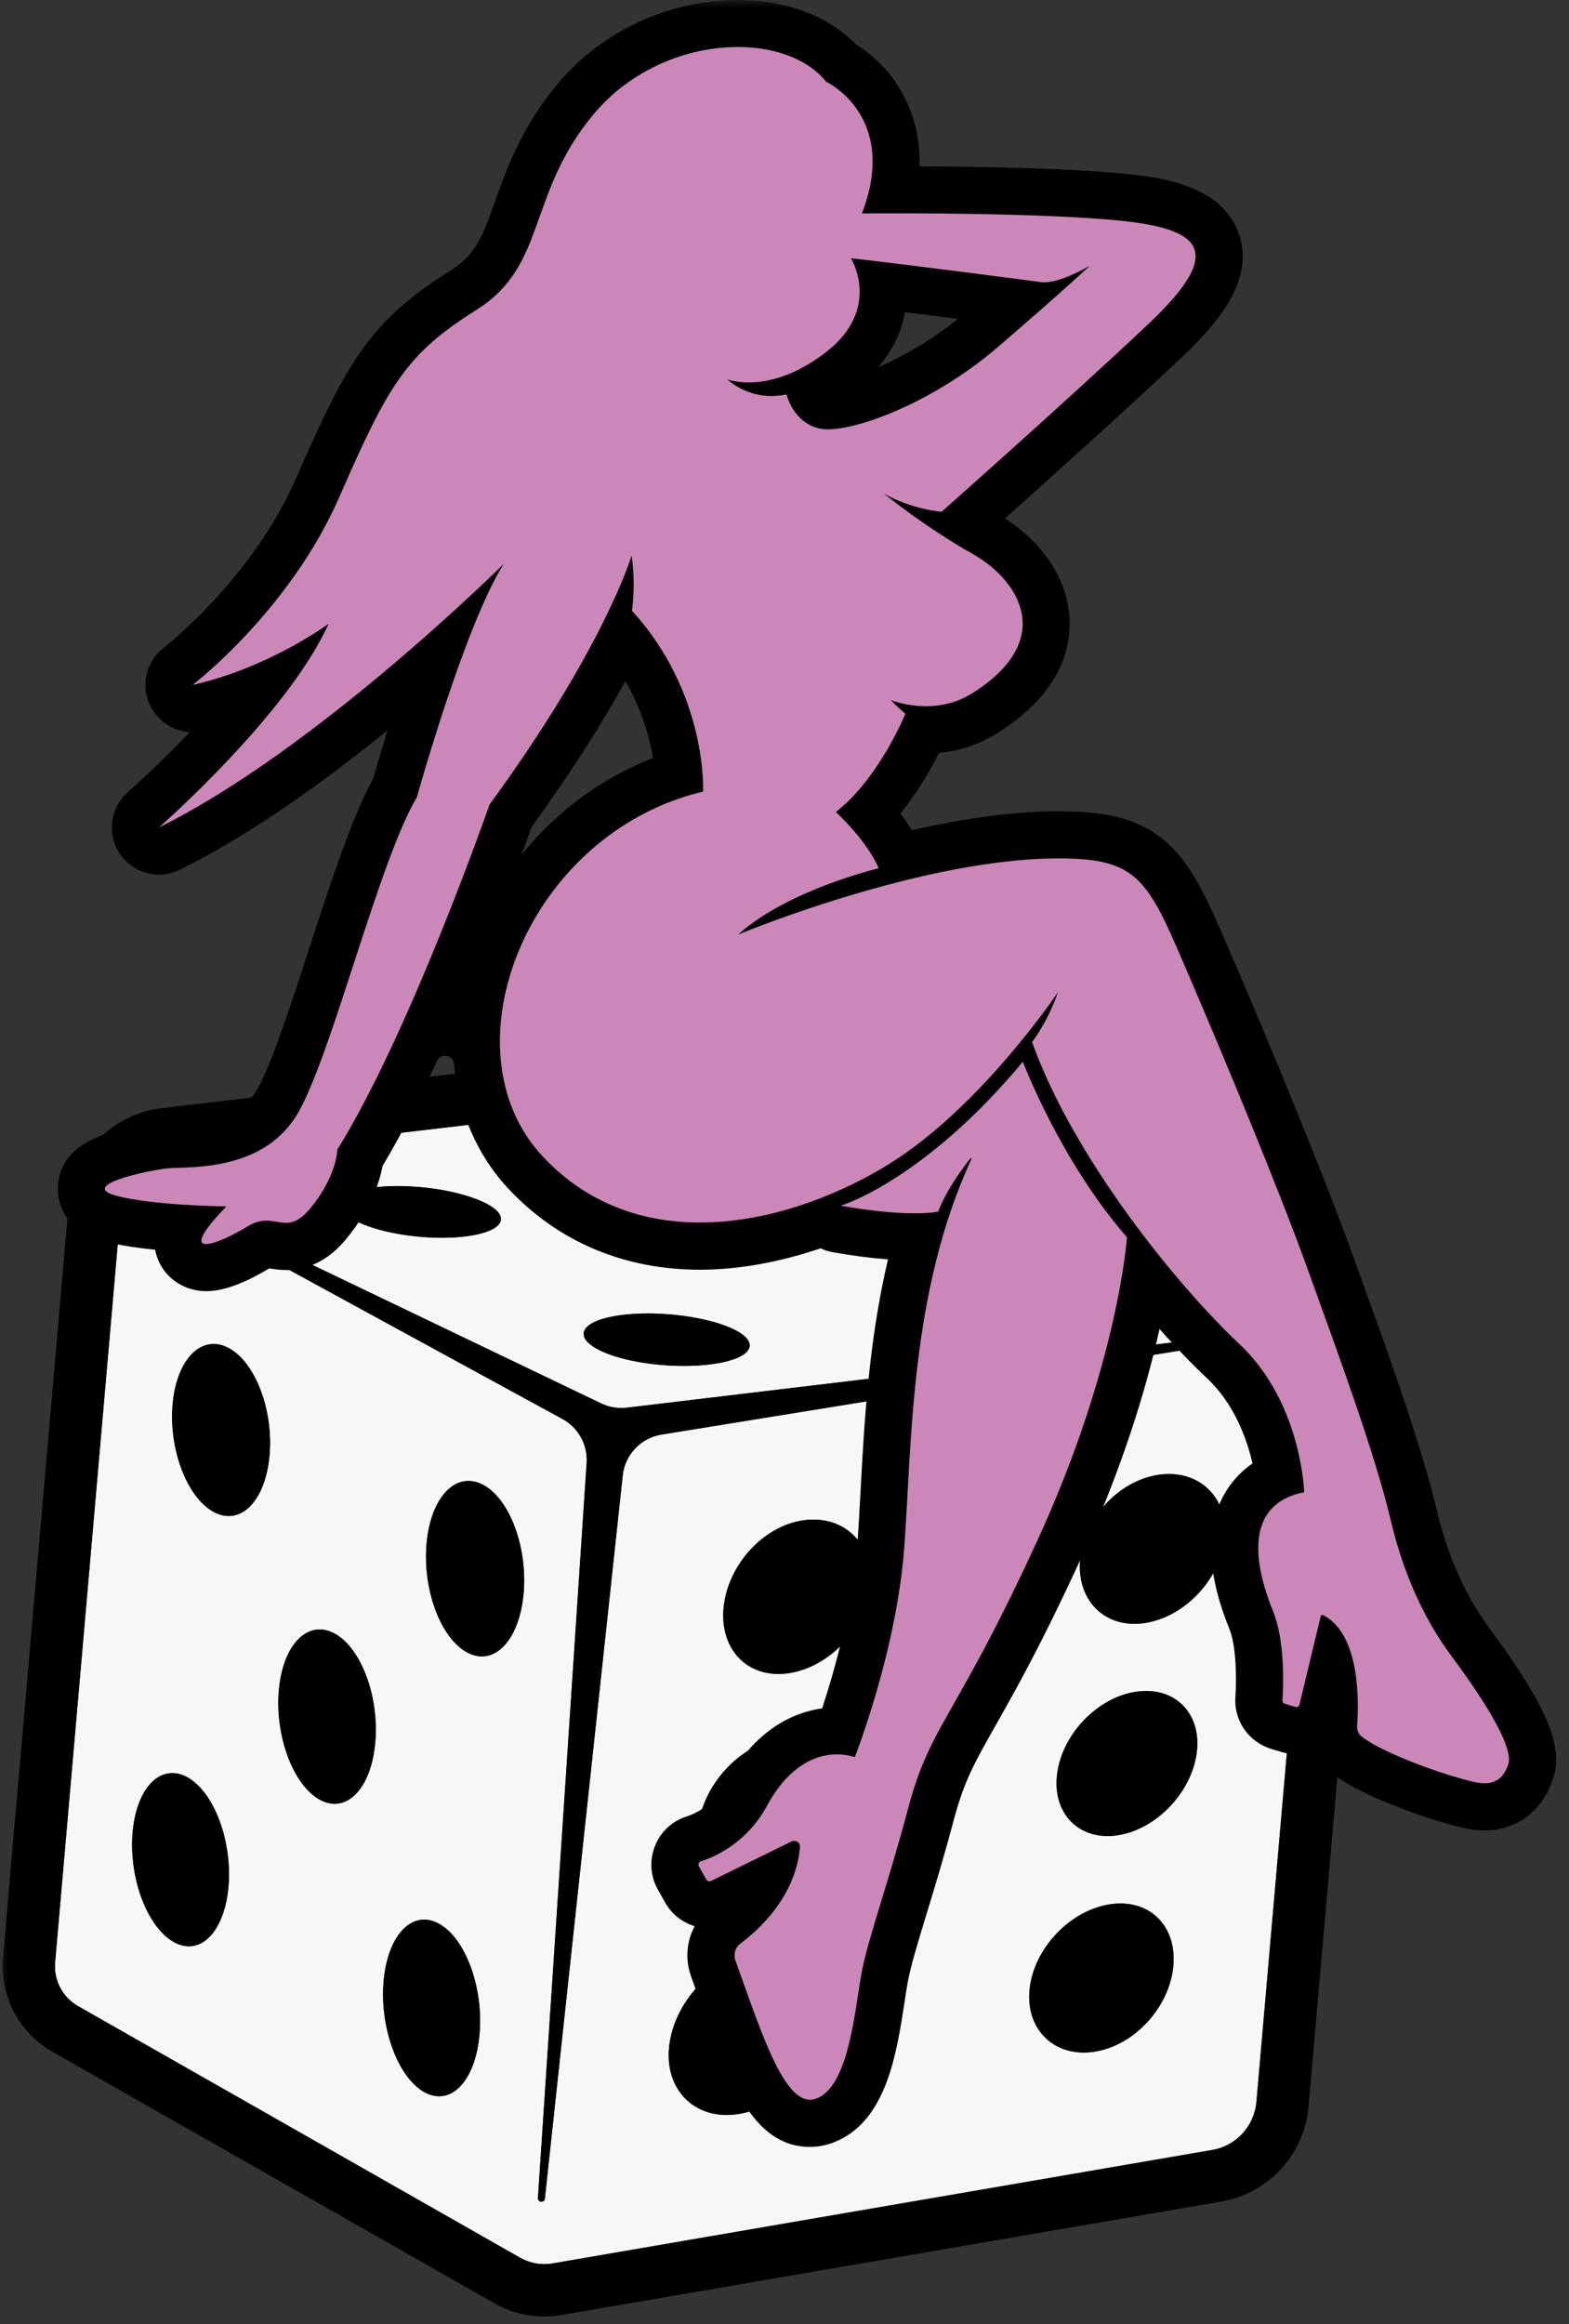
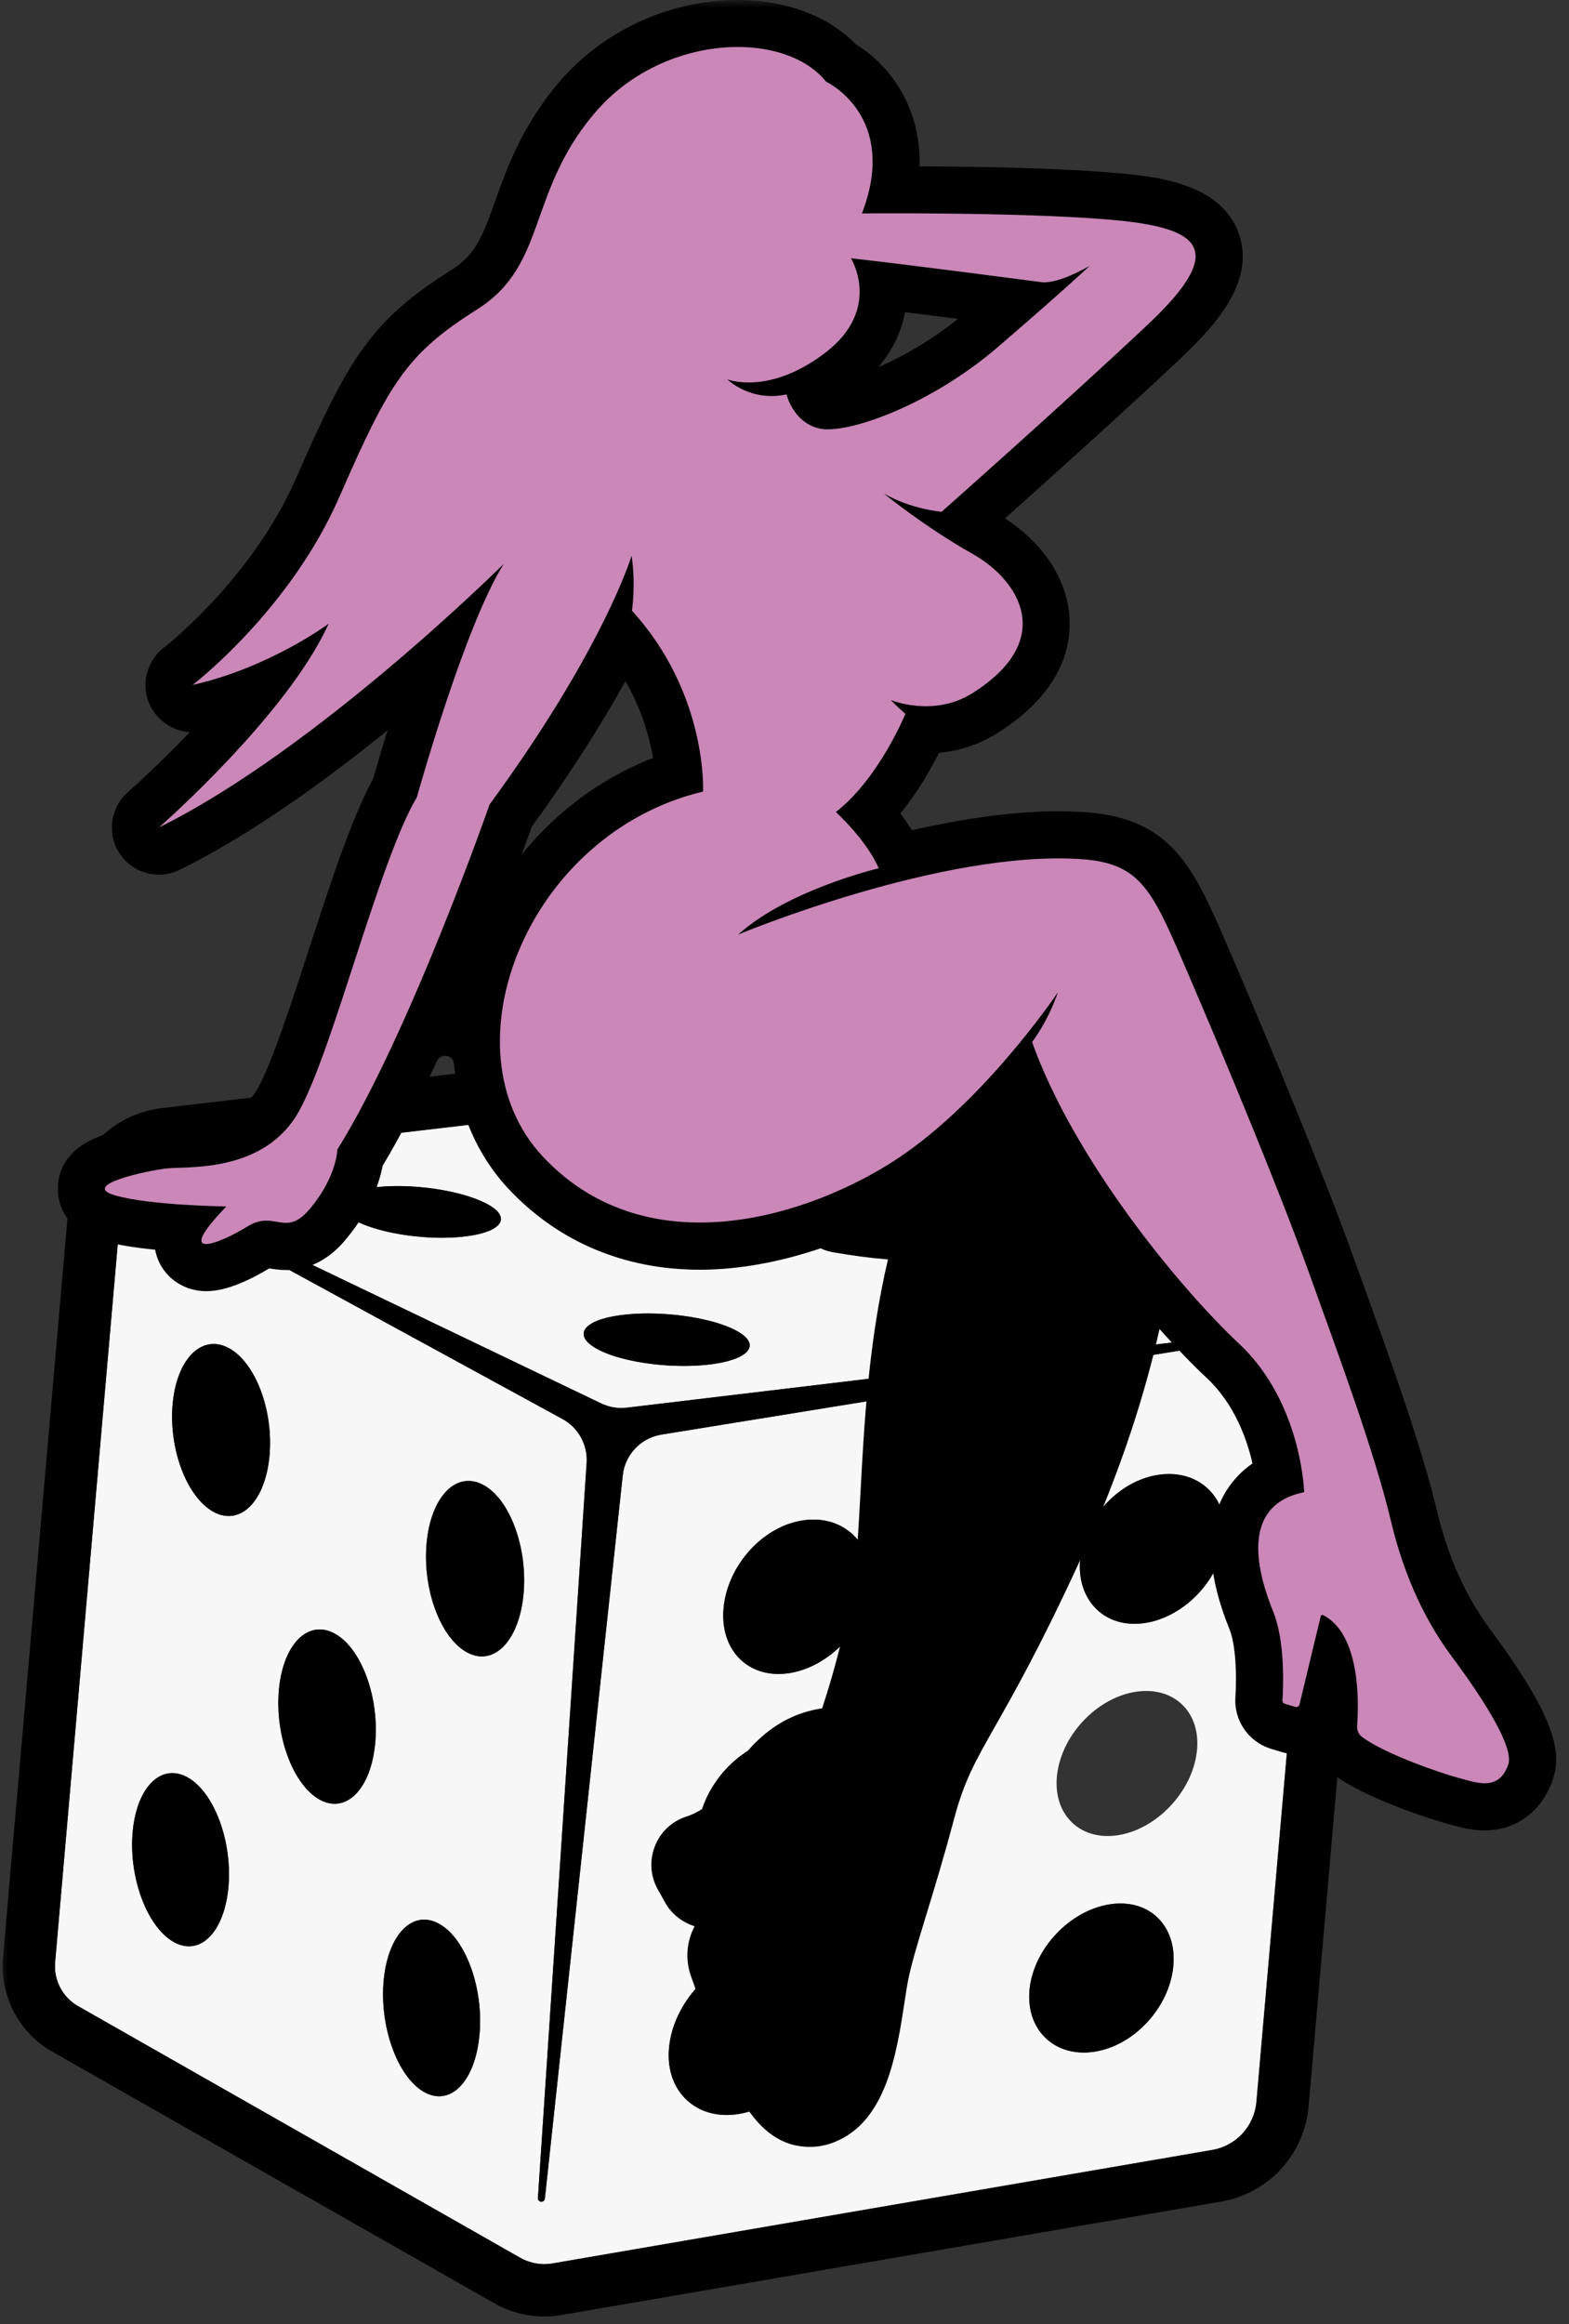
<svg xmlns="http://www.w3.org/2000/svg" width="102" height="151" viewBox="0 0 102 151" fill="none">
  <rect x="0" y="0" width="102" height="151" fill="#333333" stroke="none" />
  <g clip-path="url(#clip0_25_2)">
    <mask id="mask0_25_2" style="mask-type:luminance" maskUnits="userSpaceOnUse" x="0" y="0" width="102" height="151">
      <path d="M102 0H0V151H102V0Z" fill="white" />
    </mask>
    <g mask="url(#mask0_25_2)">
      <path d="M84.257 84.656L54.737 70.725C54.196 70.473 53.598 70.371 53.009 70.442L10.914 75.378C9.275 75.568 7.999 76.884 7.856 78.527L3.581 127.497C3.482 128.66 4.064 129.776 5.077 130.35L33.812 146.694C34.451 147.058 35.196 147.191 35.921 147.065L78.802 139.694C80.36 139.429 81.536 138.143 81.676 136.572L85.951 87.612C86.06 86.371 85.38 85.191 84.251 84.656H84.257ZM63.458 82.207C65.897 81.864 69.353 82.258 71.172 83.085C72.996 83.912 72.462 84.874 69.979 85.231C67.496 85.588 64.04 85.194 62.264 84.35C60.485 83.51 61.019 82.548 63.458 82.207ZM46.329 74.262C48.649 73.952 52.006 74.381 53.832 75.211C55.656 76.037 55.217 76.969 52.853 77.286C50.485 77.609 47.128 77.184 45.349 76.337C43.57 75.497 44.009 74.565 46.329 74.262ZM40.278 85.459C42.713 85.116 46.074 85.541 47.778 86.412C49.485 87.276 48.853 88.269 46.37 88.626C43.887 88.983 40.53 88.558 38.87 87.677C37.21 86.796 37.839 85.803 40.278 85.459ZM24.281 77.16C26.601 76.857 29.863 77.31 31.567 78.177C33.275 79.041 32.737 80.003 30.373 80.32C28.009 80.643 24.747 80.187 23.087 79.303C21.424 78.425 21.962 77.463 24.281 77.16ZM14.846 122.663C14.564 125.612 12.948 127.167 11.234 126.146C9.519 125.119 8.353 121.919 8.628 118.993C8.9 116.068 10.516 114.51 12.237 115.507C13.958 116.51 15.128 119.711 14.846 122.663ZM17.516 94.623C17.237 97.572 15.601 99.184 13.866 98.225C12.135 97.262 10.951 94.112 11.227 91.194C11.499 88.269 13.132 86.656 14.873 87.592C16.615 88.527 17.798 91.677 17.516 94.623ZM24.387 113.306C24.098 116.289 22.465 117.898 20.741 116.908C19.016 115.912 17.849 112.711 18.135 109.752C18.417 106.796 20.05 105.187 21.781 106.153C23.513 107.119 24.679 110.323 24.387 113.306ZM31.162 132.293C30.863 135.31 29.23 136.919 27.516 135.895C25.805 134.867 24.652 131.616 24.948 128.623C25.241 125.633 26.873 124.024 28.594 125.024C30.315 126.024 31.468 129.279 31.162 132.293ZM34.03 103.636C33.73 106.65 32.077 108.316 30.346 107.354C28.611 106.395 27.445 103.191 27.741 100.201C28.033 97.211 29.683 95.544 31.424 96.483C33.162 97.418 34.332 100.619 34.03 103.636ZM53.472 131.398C53.186 134.255 50.775 136.912 48.016 137.357C45.258 137.803 43.203 135.864 43.499 132.997C43.791 130.126 46.298 127.422 49.05 126.99C51.798 126.558 53.761 128.544 53.472 131.398ZM54.917 117.255C54.57 120.01 52.162 122.565 49.526 122.97C46.894 123.381 45.036 121.473 45.383 118.694C45.73 115.919 48.125 113.333 50.761 112.949C53.39 112.565 55.261 114.5 54.917 117.255ZM56.577 103.078C56.305 105.813 53.894 108.34 51.258 108.718C48.621 109.099 46.764 107.18 47.043 104.429C47.322 101.68 49.615 99.143 52.244 98.779C54.873 98.412 56.849 100.34 56.574 103.078H56.577ZM76.275 127.772C76.016 130.408 73.771 132.884 71.186 133.303C68.605 133.721 66.669 131.919 66.931 129.265C67.196 126.616 69.55 124.14 72.128 123.735C74.707 123.327 76.533 125.129 76.275 127.772ZM77.798 113.881C77.468 116.446 75.183 118.854 72.676 119.242C70.169 119.629 68.394 117.84 68.727 115.255C69.06 112.667 71.36 110.286 73.863 109.919C76.37 109.548 78.132 111.316 77.798 113.881ZM79.611 99.949C79.349 102.606 76.999 105.085 74.404 105.459C71.808 105.837 69.962 103.953 70.227 101.279C70.496 98.612 72.764 96.184 75.353 95.82C77.938 95.456 79.873 97.289 79.611 99.949ZM79.795 87.255L42.996 93.214C41.659 93.429 40.621 94.52 40.479 95.867L35.417 142.857C35.404 142.98 35.295 143.068 35.172 143.058C35.05 143.048 34.962 142.939 34.968 142.82L38.135 95.051C38.213 93.881 37.598 92.762 36.567 92.201L10.513 77.993C10.404 77.935 10.363 77.803 10.421 77.694C10.475 77.585 10.608 77.541 10.717 77.592L39.087 91.191C39.608 91.435 40.183 91.534 40.751 91.463L79.73 86.806C79.856 86.796 79.962 86.878 79.979 87C79.996 87.119 79.914 87.231 79.795 87.252V87.255Z" fill="#F7F7F7" />
      <path d="M85.71 81.581L56.189 67.649C55.305 67.238 54.336 67.02 53.377 67.02C53.121 67.02 52.866 67.037 52.618 67.064L10.519 71.999C7.298 72.377 4.751 74.996 4.468 78.231L0.193 127.204C-0.018 129.693 1.244 132.088 3.407 133.312L32.135 149.653C33.132 150.217 34.254 150.513 35.387 150.513C35.764 150.513 36.142 150.479 36.513 150.415L79.387 143.047C82.462 142.52 84.802 139.979 85.07 136.867L89.346 87.908C89.581 85.265 88.118 82.721 85.71 81.581ZM85.958 87.612L81.683 136.571C81.546 138.146 80.366 139.428 78.808 139.693L35.928 147.064C35.747 147.098 35.567 147.112 35.387 147.112C34.839 147.112 34.298 146.969 33.815 146.697L5.081 130.35C4.064 129.775 3.482 128.663 3.584 127.5L7.856 78.527C8.002 76.887 9.278 75.571 10.914 75.377L53.013 70.442C53.132 70.428 53.254 70.421 53.377 70.421C53.842 70.421 54.308 70.527 54.737 70.727L84.257 84.656C85.387 85.19 86.067 86.37 85.958 87.612Z" fill="black" />
      <path d="M69.979 85.234C69.36 85.323 68.676 85.367 67.975 85.367C65.873 85.367 63.598 84.986 62.261 84.353C60.486 83.513 61.016 82.55 63.455 82.207C64.054 82.125 64.71 82.085 65.39 82.085C67.489 82.085 69.795 82.462 71.173 83.088C72.996 83.914 72.462 84.877 69.979 85.234Z" fill="black" />
      <path d="M46.37 88.625C45.775 88.71 45.125 88.751 44.465 88.751C42.37 88.751 40.128 88.346 38.87 87.676C37.21 86.795 37.839 85.802 40.278 85.462C40.849 85.38 41.472 85.343 42.111 85.343C44.2 85.343 46.475 85.748 47.778 86.411C49.486 87.278 48.853 88.268 46.37 88.625Z" fill="black" />
      <path d="M30.373 80.319C29.859 80.391 29.302 80.424 28.727 80.424C26.666 80.424 24.387 79.996 23.087 79.305C21.424 78.424 21.962 77.465 24.281 77.159C24.771 77.095 25.302 77.064 25.849 77.064C27.907 77.064 30.223 77.493 31.567 78.176C33.274 79.04 32.737 80.003 30.373 80.319Z" fill="black" />
-       <path d="M52.853 77.285C52.315 77.36 51.73 77.394 51.121 77.394C49.043 77.394 46.724 76.993 45.349 76.34C43.57 75.499 44.009 74.567 46.329 74.265C46.839 74.197 47.4 74.163 47.985 74.163C50.053 74.163 52.407 74.564 53.832 75.21C55.656 76.037 55.217 76.969 52.853 77.285Z" fill="black" />
      <path d="M17.516 94.625C17.292 96.996 16.19 98.503 14.867 98.503C14.544 98.503 14.207 98.414 13.867 98.224C12.136 97.264 10.952 94.115 11.227 91.193C11.448 88.832 12.554 87.326 13.887 87.326C14.207 87.326 14.537 87.411 14.874 87.591C16.615 88.526 17.799 91.676 17.516 94.625Z" fill="black" />
      <path d="M14.846 122.663C14.621 124.996 13.56 126.459 12.281 126.459C11.941 126.459 11.591 126.357 11.234 126.146C9.519 125.119 8.353 121.918 8.628 118.993C8.846 116.666 9.911 115.207 11.203 115.207C11.533 115.207 11.883 115.302 12.237 115.506C13.955 116.51 15.125 119.71 14.846 122.663Z" fill="black" />
      <path d="M24.387 113.306C24.155 115.69 23.064 117.2 21.754 117.2C21.427 117.2 21.087 117.105 20.74 116.908C19.019 115.911 17.853 112.711 18.135 109.751C18.363 107.377 19.461 105.874 20.781 105.874C21.104 105.874 21.441 105.962 21.781 106.153C23.512 107.122 24.679 110.323 24.387 113.306Z" fill="black" />
      <path d="M31.163 132.292C30.924 134.693 29.843 136.204 28.547 136.204C28.214 136.204 27.867 136.105 27.516 135.894C25.805 134.87 24.656 131.615 24.948 128.625C25.183 126.238 26.271 124.727 27.578 124.727C27.904 124.727 28.248 124.823 28.595 125.027C30.316 126.023 31.469 129.282 31.163 132.292Z" fill="black" />
      <path d="M79.611 99.948C79.346 102.605 76.996 105.084 74.4 105.458C74.179 105.492 73.962 105.506 73.751 105.506C71.502 105.506 69.982 103.72 70.223 101.278C70.496 98.612 72.761 96.183 75.353 95.819C75.57 95.788 75.785 95.775 75.996 95.775C78.251 95.775 79.849 97.516 79.611 99.948Z" fill="black" />
-       <path d="M77.798 113.884C77.468 116.449 75.179 118.857 72.672 119.241C72.444 119.279 72.22 119.296 72.006 119.296C69.859 119.296 68.421 117.605 68.723 115.255C69.053 112.666 71.356 110.285 73.859 109.918C74.084 109.887 74.302 109.87 74.509 109.87C76.665 109.87 78.097 111.547 77.798 113.884Z" fill="black" />
      <path d="M79.751 86.809C79.751 86.809 79.737 86.809 79.73 86.809L40.751 91.465C40.632 91.479 40.513 91.486 40.394 91.486C39.945 91.486 39.499 91.384 39.091 91.19L10.72 77.591C10.69 77.578 10.655 77.571 10.625 77.571C10.543 77.571 10.462 77.615 10.424 77.693C10.366 77.802 10.407 77.935 10.516 77.993L36.571 92.2C37.601 92.761 38.217 93.88 38.139 95.05L34.972 142.819C34.965 142.938 35.053 143.047 35.176 143.057C35.183 143.057 35.19 143.057 35.196 143.057C35.312 143.057 35.411 142.972 35.424 142.853L40.485 95.863C40.628 94.516 41.666 93.424 43.002 93.21L79.802 87.251C79.921 87.231 80.002 87.118 79.985 86.999C79.968 86.884 79.873 86.802 79.757 86.802L79.751 86.809Z" fill="black" />
      <path d="M34.029 103.635C33.784 106.071 32.659 107.625 31.325 107.625C31.006 107.625 30.679 107.537 30.346 107.353C28.611 106.397 27.444 103.19 27.74 100.203C27.978 97.778 29.108 96.224 30.454 96.224C30.767 96.224 31.094 96.309 31.424 96.486C33.159 97.418 34.329 100.618 34.029 103.635Z" fill="black" />
      <path d="M76.275 127.772C76.016 130.408 73.771 132.884 71.186 133.302C70.935 133.343 70.693 133.363 70.455 133.363C68.251 133.363 66.693 131.659 66.931 129.268C67.197 126.615 69.55 124.139 72.129 123.738C72.373 123.697 72.612 123.68 72.843 123.68C75.037 123.68 76.51 125.384 76.275 127.772Z" fill="black" />
      <path d="M56.577 103.078C56.305 105.816 53.893 108.34 51.261 108.717C51.036 108.751 50.819 108.765 50.604 108.765C48.322 108.765 46.788 106.945 47.046 104.428C47.325 101.68 49.618 99.146 52.247 98.779C52.465 98.748 52.676 98.734 52.88 98.734C55.186 98.734 56.832 100.564 56.577 103.078Z" fill="black" />
      <path d="M53.472 131.398C53.186 134.255 50.775 136.911 48.016 137.357C47.751 137.398 47.492 137.418 47.244 137.418C44.883 137.418 43.234 135.585 43.499 132.996C43.795 130.126 46.298 127.421 49.05 126.99C49.302 126.949 49.55 126.932 49.788 126.932C52.142 126.932 53.734 128.806 53.472 131.398Z" fill="black" />
      <path d="M54.917 117.255C54.57 120.013 52.159 122.564 49.526 122.969C49.285 123.006 49.053 123.027 48.825 123.027C46.57 123.027 45.067 121.221 45.383 118.694C45.73 115.918 48.128 113.336 50.761 112.949C50.985 112.918 51.203 112.901 51.414 112.901C53.693 112.901 55.234 114.734 54.917 117.255Z" fill="black" />
      <path d="M96.788 105.741C95.278 103.701 94.115 101.099 93.431 98.221C92.421 93.973 90.418 88.425 88.649 83.517C88.475 83.041 88.305 82.568 88.135 82.099L87.982 81.677C86.112 76.466 82.693 68.201 80.115 62.197L79.907 61.721C77.625 56.405 76.248 53.194 70.594 52.776C70.009 52.735 69.407 52.714 68.799 52.714C66.057 52.714 62.86 53.129 59.275 53.946C59.057 53.588 58.809 53.228 58.533 52.861C59.656 51.469 60.503 49.99 61.05 48.912C62.418 48.786 63.686 48.357 64.839 47.633C68.812 45.133 69.588 42.296 69.537 40.361C69.475 37.806 67.918 35.354 65.329 33.687C68.047 31.262 73.098 26.731 76.761 23.276C79.217 20.959 81.588 18.187 80.533 15.18C79.346 11.799 74.89 11.432 72.231 11.214C68.499 10.905 63.292 10.823 59.778 10.809C59.894 6.895 57.758 4.163 55.639 2.884C53.873 1.048 51.088 0 47.945 0C43.503 0 39.149 2.02 36.292 5.401C33.914 8.221 32.924 11.003 32.197 13.051C31.424 15.218 30.958 16.524 29.373 17.524C24.142 20.826 22.697 23.187 19.254 31.065C16.516 37.33 11.244 41.616 10.649 42.085C9.52 42.952 9.139 44.514 9.744 45.806C10.224 46.827 11.23 47.503 12.343 47.568C10.22 49.786 8.424 51.374 8.319 51.466C7.166 52.473 6.935 54.194 7.785 55.466C8.353 56.32 9.309 56.83 10.336 56.83C10.805 56.83 11.271 56.718 11.686 56.514C16.292 54.245 21.166 50.714 25.197 47.452C24.751 48.888 24.421 50.031 24.254 50.612C22.863 53.136 21.455 57.469 20.091 61.66C18.969 65.109 17.697 69.014 16.768 70.704C15.758 72.537 13.52 72.758 11.489 72.823L11.329 72.83C11.04 72.84 10.788 72.85 10.543 72.877C9.921 72.946 8.754 73.15 7.673 73.446C6.571 73.745 3.996 74.452 3.771 76.952C3.652 78.279 4.329 79.932 6.584 80.595C7.441 80.85 8.618 81.054 10.084 81.201C10.129 81.435 10.2 81.667 10.295 81.894C10.812 83.109 12.03 83.894 13.404 83.894C14.778 83.894 16.326 83.119 17.506 82.412C17.737 82.452 18.132 82.52 18.591 82.52C20.877 82.52 22.18 80.908 22.601 80.384C24.135 78.503 24.683 76.758 24.877 75.745C26.067 73.762 27.271 71.388 28.411 68.935C28.659 68.401 29.458 68.534 29.513 69.119C29.802 72.218 31.003 75.044 33.044 77.228C36.264 80.677 40.574 82.5 45.499 82.5C47.965 82.5 50.666 82.02 53.346 81.109C53.591 81.225 53.85 81.309 54.118 81.357C55.418 81.588 56.625 81.745 57.727 81.83C56.469 87.177 56.179 92.514 55.945 96.884C55.88 98.065 55.816 99.286 55.734 100.371C55.424 104.398 54.271 108.493 53.448 111C51.669 111.248 49.118 112.289 47.173 115.878C46.356 117.381 45.037 117.898 44.663 118.017C43.703 118.313 42.941 119.02 42.578 119.946C42.207 120.878 42.278 121.915 42.775 122.786L43.241 123.616L43.298 123.718C43.724 124.415 44.394 124.922 45.159 125.156C44.632 126.139 44.53 127.32 44.931 128.432L45.05 128.762C45.152 129.048 45.254 129.33 45.36 129.629C47.326 135.139 48.877 139.493 52.663 139.493C53.19 139.493 53.714 139.391 54.227 139.19C57.618 137.847 58.282 133.493 58.819 129.986C58.884 129.544 58.952 129.126 59.009 128.803C59.214 127.701 59.676 126.194 60.207 124.449C60.768 122.622 61.37 120.639 62.02 118.194C62.683 115.711 63.36 114.52 64.707 112.139C65.958 109.935 67.669 106.912 70.2 101.415C72.986 95.357 74.526 90.184 75.38 86.354C76.458 87.561 77.513 88.66 78.469 89.551C80.251 91.228 81.057 93.486 81.424 95.085C80.629 95.636 79.986 96.35 79.533 97.191C78.35 99.391 78.486 102.31 79.931 105.864C80.336 106.861 80.411 108.847 80.312 110.276C80.213 111.755 81.122 113.116 82.526 113.595C82.537 113.595 82.543 113.602 82.554 113.605L83.316 113.837C84.047 114.058 84.819 114.01 85.475 113.748C85.737 114.35 86.152 114.884 86.693 115.296C88.792 116.884 93.305 118.289 94.047 118.483C94.139 118.507 94.231 118.531 94.322 118.558L94.37 118.571C94.918 118.721 95.666 118.929 96.513 118.929C98.578 118.929 100.234 117.697 100.941 115.636C101.567 113.816 101.088 111.527 96.781 105.741H96.788ZM35.469 53.806C34.914 54.357 34.39 54.939 33.904 55.548C34.193 54.762 34.418 54.136 34.571 53.711C36.965 50.415 39.006 47.245 40.659 44.255C41.73 46.112 42.227 47.915 42.458 49.245C39.863 50.255 37.465 51.816 35.472 53.806H35.469ZM57.098 23.86C58.135 22.64 58.632 21.395 58.833 20.282C59.979 20.425 61.197 20.578 62.282 20.718C60.469 22.17 58.622 23.197 57.098 23.86Z" fill="black" />
      <path d="M94.332 107.565C93.428 106.344 91.547 103.524 90.451 98.929C89.36 94.33 87.04 88.106 85.101 82.711C83.162 77.313 79.635 68.84 77.302 63.412C74.968 57.987 74.285 56.119 70.377 55.83C61.322 55.163 47.989 60.721 47.989 60.721C51.244 57.8 57.128 56.415 57.128 56.415C56.339 54.585 54.339 52.759 54.339 52.759C57.142 50.592 58.86 46.381 58.86 46.381C58.36 45.959 57.914 45.487 57.914 45.487C57.914 45.487 60.679 46.636 63.213 45.041C68.693 41.595 66.292 37.708 63.213 35.98C60.139 34.252 57.455 32.065 57.455 32.065C59.251 33.099 61.213 33.252 61.213 33.252C61.213 33.252 69.373 26.034 74.666 21.044C79.958 16.051 77.941 14.748 71.982 14.259C66.026 13.769 56.036 13.868 56.036 13.868C58.468 7.521 53.706 5.31 53.706 5.31C50.985 1.908 43.033 2.163 38.635 7.371C34.24 12.575 35.594 17.215 31.013 20.106C26.431 22.997 25.305 24.868 22.064 32.282C18.826 39.694 12.519 44.504 12.519 44.504C17.506 43.388 21.36 40.531 21.36 40.531C18.689 46.456 10.336 53.762 10.336 53.762C20.625 48.687 32.744 36.643 32.744 36.643C30.193 40.684 27.101 51.796 27.101 51.796C24.645 55.932 21.689 68.106 19.451 72.174C17.21 76.242 12.162 75.772 10.873 75.915C9.581 76.055 5.193 76.993 7.451 77.66C9.707 78.33 14.717 78.388 14.717 78.388C11.186 82.038 14.251 80.82 16.084 79.691C17.921 78.561 18.543 80.521 20.227 78.449C21.914 76.374 21.931 74.691 21.931 74.691C26.635 67.16 31.829 52.269 31.829 52.269C39.278 42.102 41.06 36.106 41.06 36.106C41.343 38.031 41.081 39.677 41.081 39.677C46.016 45.089 45.706 51.429 45.706 51.429C34.22 54.184 28.792 68.194 35.278 75.136C41.768 82.078 51.751 79.374 57.771 75.65C63.696 71.987 68.618 64.704 68.771 64.48C68.111 66.412 67.094 67.704 67.094 67.704C69.771 75.211 76.496 83.5 80.567 87.323C84.638 91.153 84.781 96.956 84.781 96.956C80.441 97.827 81.853 102.459 82.771 104.718C83.57 106.691 83.421 109.742 83.37 110.483C83.363 110.582 83.428 110.67 83.519 110.701L84.21 110.908C84.326 110.946 84.448 110.874 84.479 110.755L85.86 105.017C85.873 104.949 85.951 104.912 86.013 104.942C88.482 106.191 88.329 110.765 88.224 112.143C88.203 112.418 88.322 112.687 88.543 112.854C90.033 113.98 93.805 115.255 94.826 115.521C95.945 115.81 97.438 116.439 98.053 114.643C98.533 113.245 95.24 108.786 94.332 107.565ZM53.683 22.895C57.36 20.061 55.322 16.782 55.322 16.782C58.468 17.119 67.703 18.334 67.703 18.334C68.809 18.466 70.74 17.33 70.843 17.269C70.751 17.357 69.224 18.803 64.887 22.534C60.411 26.388 55.009 28.235 53.281 27.844C51.55 27.453 51.135 25.626 51.135 25.626C48.775 26.133 47.285 24.65 47.285 24.65C47.285 24.65 50.002 25.728 53.683 22.895Z" fill="#CA87B8" />
-       <path d="M73.264 80.391C73.264 80.391 72.72 88.615 67.421 100.136C62.125 111.66 60.499 112.034 59.067 117.401C57.635 122.765 56.431 125.922 56.002 128.245C55.577 130.571 55.196 135.51 53.105 136.34C51.105 137.133 49.621 132.418 47.812 127.391C47.666 126.986 47.795 126.534 48.139 126.279C49.285 125.429 51.73 123.248 52.006 120.017C52.033 119.724 51.724 119.52 51.462 119.646L46.227 122.214C46.115 122.269 45.979 122.228 45.914 122.119L45.438 121.276C45.363 121.146 45.424 120.98 45.57 120.935C46.339 120.694 48.509 119.823 49.859 117.333C51.523 114.265 53.778 113.616 55.57 114.167C55.57 114.167 58.268 107.344 58.781 100.599C59.285 93.932 59.125 83.983 63.149 75.32C63.169 75.272 63.111 75.235 63.081 75.272C62.618 75.857 61.523 77.316 60.992 78.724C60.992 78.724 59.196 79.146 54.652 78.34C54.652 78.34 60.023 76.752 66.496 68.986C66.496 68.986 68.924 75.415 73.264 80.391Z" fill="#CA87B8" />
    </g>
  </g>
  <defs>
    <clipPath id="clip0_25_2">
      <rect width="102" height="151" fill="white" />
    </clipPath>
  </defs>
</svg>